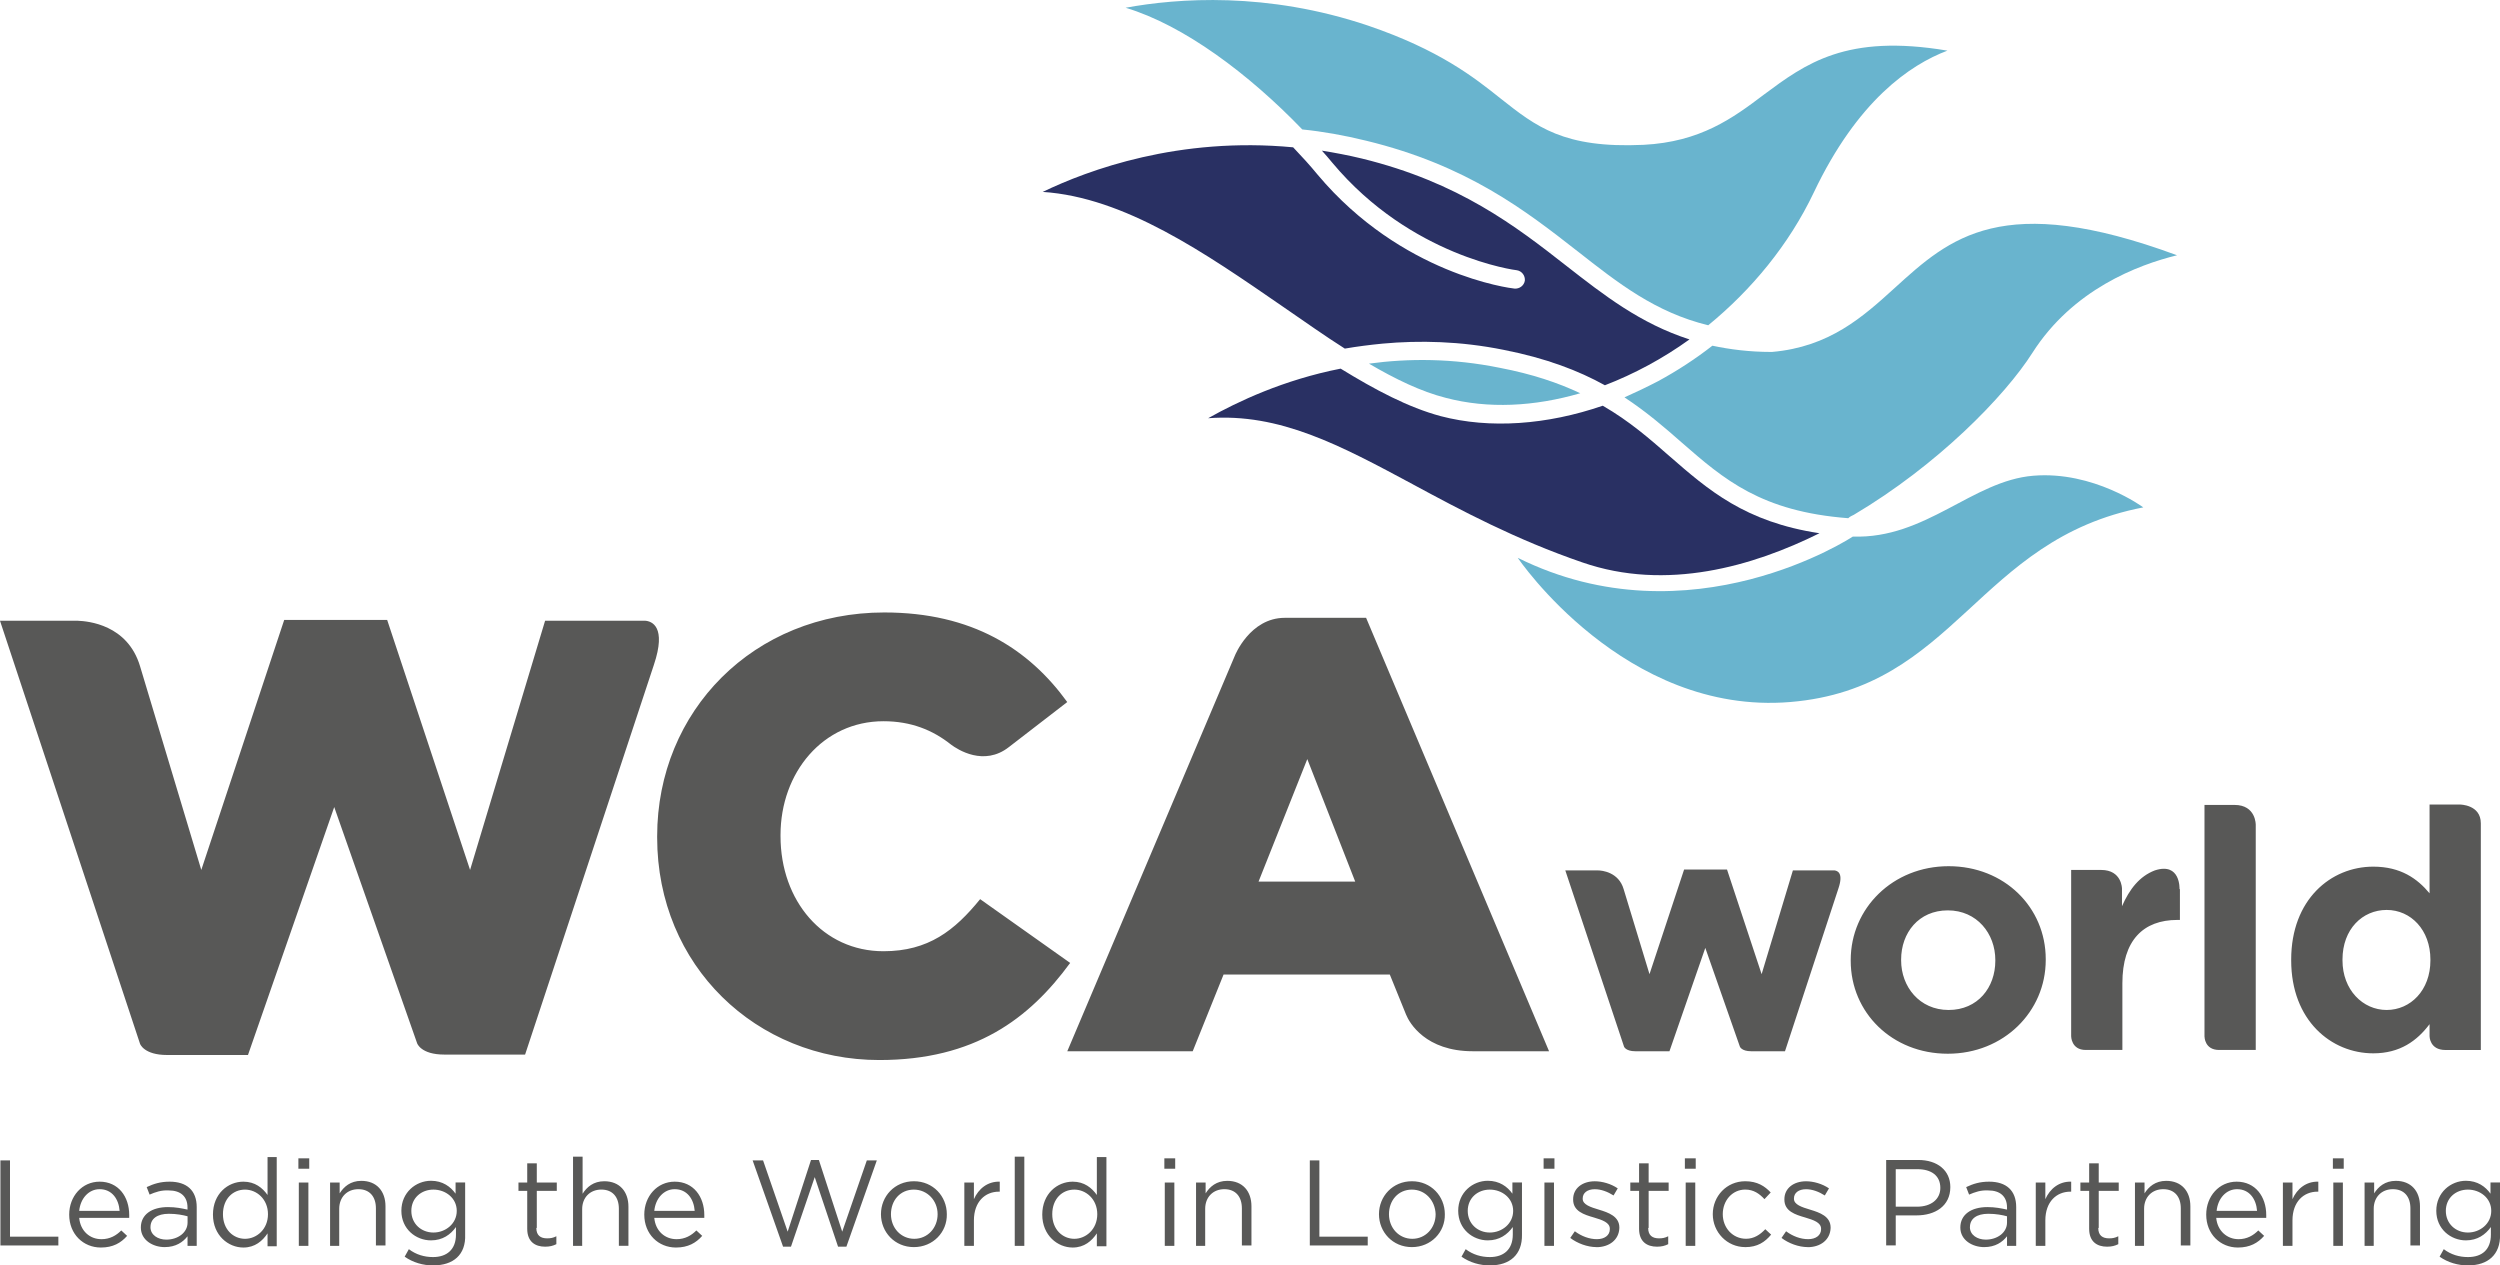
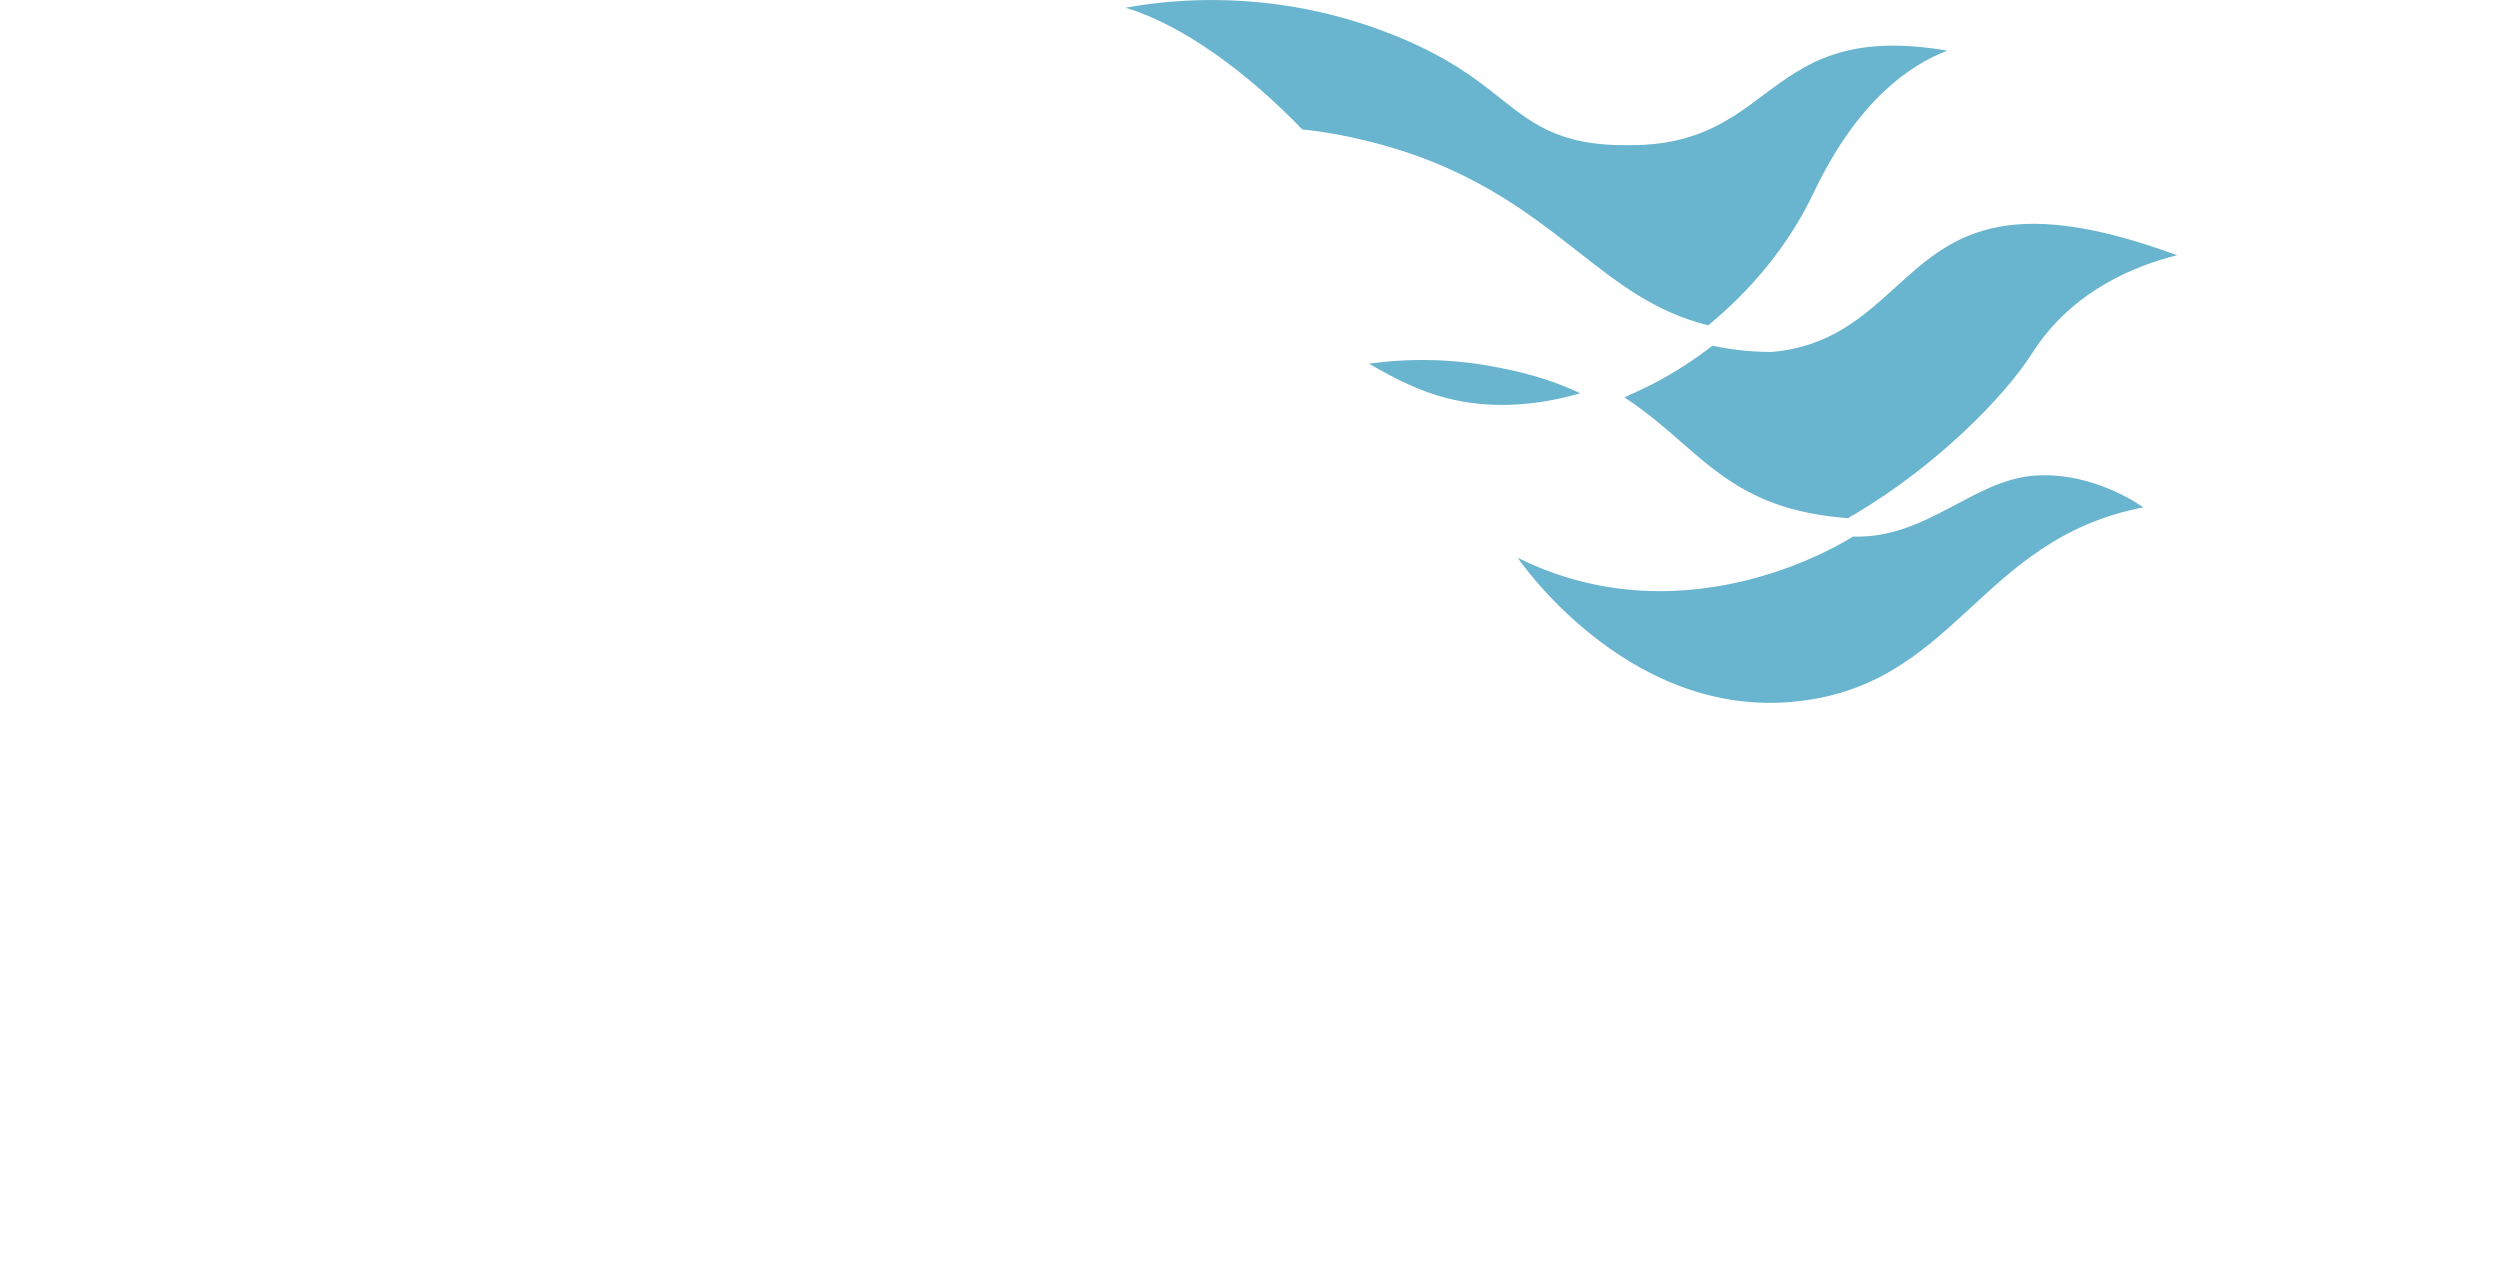
<svg xmlns="http://www.w3.org/2000/svg" id="Layer_1" data-name="Layer 1" viewBox="0 0 765.19 387.32">
  <defs>
    <style>
      .cls-1 {
        fill: #293063;
      }

      .cls-1, .cls-2, .cls-3 {
        stroke-width: 0px;
      }

      .cls-2 {
        fill: #585857;
      }

      .cls-3 {
        fill: #69b4ce;
      }
    </style>
  </defs>
-   <path class="cls-2" d="M546.31,321.76h-10.33c-2.93,0-3.44-1.4-3.44-1.4h0l-10.59-30.23-10.97,31.63h-10.46c-2.93,0-3.44-1.4-3.44-1.4l-17.98-53.95h9.95c1.28,0,6.38.51,7.91,5.74l7.91,26.02,10.59-32.02h13.14l10.59,32.02,9.57-31.76h12.76c.89.13,2.81.77,1.15,5.61l-16.33,49.75ZM566.46,294.08c0,15.82,12.63,28.44,29.72,28.44s29.97-12.88,29.97-28.7v-.26c0-15.82-12.63-28.44-29.72-28.44s-29.97,12.88-29.97,28.7v.26M610.72,294.08c0,8.16-5.36,15.05-14.29,15.05s-14.54-7.14-14.54-15.18v-.26c0-8.16,5.36-15.05,14.29-15.05s14.54,7.14,14.54,15.18v.26M667.1,272.14s.38-8.29-7.53-5.74c-4.72,1.79-7.78,5.74-10.08,10.97v-5.36s0-5.74-6.38-5.74h-9.18v50.89s0,4.21,4.46,4.21h11.22v-20.41c0-13.14,6.38-19.39,16.84-19.39h.77v-9.44M674.75,317.29s0,4.08,4.46,4.08h11.22v-68.88s.13-6.12-6.51-6.12h-9.18v70.92M759.32,251.99c0-5.74-6.38-5.74-6.38-5.74h-9.31v27.17c-3.7-4.46-8.8-8.16-17.22-8.16-13.01,0-25.13,10.08-25.13,28.44v.26c0,18.37,12.25,28.44,25.13,28.44,8.16,0,13.39-3.83,17.22-8.93v3.7s0,4.21,4.85,4.21h10.84v-69.39M743.89,293.95c0,9.18-6.12,15.18-13.39,15.18s-13.52-6.12-13.52-15.18v-.26c0-9.31,6.12-15.18,13.52-15.18s13.39,6.12,13.39,15.18v.26M.13,355.18h2.93v23.34h14.8v2.68H.13v-26.02ZM31,379.29c2.68,0,4.59-1.15,6.12-2.68l1.79,1.66c-1.91,2.17-4.34,3.57-8.04,3.57-5.36,0-9.69-4.08-9.69-10.08,0-5.61,3.95-10.08,9.31-10.08,5.74,0,9.06,4.59,9.06,10.2v.89h-15.31c.38,4.08,3.32,6.51,6.76,6.51ZM36.61,370.61c-.26-3.57-2.3-6.63-6.12-6.63-3.32,0-5.87,2.81-6.25,6.63h12.37ZM45.79,365.64l-.89-2.3c2.17-1.02,4.21-1.66,7.02-1.66,5.23,0,8.29,2.68,8.29,7.78v11.86h-2.81v-2.93c-1.4,1.79-3.57,3.32-7.02,3.32s-7.27-2.04-7.27-6,3.32-6.25,8.29-6.25c2.42,0,4.21.38,5.99.77v-.64c0-3.44-2.17-5.23-5.74-5.23-2.3-.13-4.08.51-5.87,1.28ZM46.05,375.59c0,2.42,2.3,3.83,4.85,3.83,3.57,0,6.51-2.17,6.51-5.23v-1.91c-1.4-.38-3.32-.77-5.74-.77-3.57,0-5.61,1.53-5.61,4.08ZM81.89,381.33v-3.83c-1.53,2.3-3.83,4.34-7.4,4.34-4.59,0-9.31-3.7-9.31-10.08s4.59-10.08,9.31-10.08c3.57,0,5.87,1.91,7.4,4.08v-11.61h2.81v27.3h-2.81v-.13ZM75,364.11c-3.7,0-6.76,2.81-6.76,7.53s3.19,7.53,6.76,7.53,7.02-2.93,7.02-7.53-3.44-7.53-7.02-7.53ZM91.33,357.73v-3.19h3.32v3.19h-3.32ZM91.46,381.33v-19.39h2.93v19.39h-2.93ZM103.96,381.33h-2.93v-19.39h2.93v3.32c1.28-2.04,3.32-3.83,6.63-3.83,4.72,0,7.4,3.19,7.4,7.78v11.99h-2.93v-11.35c0-3.57-1.91-5.87-5.36-5.87s-5.87,2.42-5.87,6v11.35h.13ZM132.66,387.32c-3.19,0-6.25-.89-8.8-2.68l1.28-2.3c2.17,1.66,4.72,2.42,7.4,2.42,4.21,0,7.02-2.3,7.02-6.89v-2.3c-1.66,2.3-4.08,4.08-7.65,4.08-4.59,0-9.06-3.44-9.06-9.06s4.46-9.18,9.06-9.18c3.57,0,5.99,1.79,7.53,3.95v-3.44h2.93v15.94c.26,6.25-3.7,9.44-9.69,9.44ZM132.66,364.11c-3.7,0-6.76,2.55-6.76,6.51s3.06,6.63,6.76,6.63,7.14-2.68,7.14-6.63-3.44-6.51-7.14-6.51ZM164.16,375.84c0,2.3,1.28,3.19,3.32,3.19,1.02,0,1.79-.13,2.81-.64v2.42c-1.02.51-2.04.77-3.44.77-3.06,0-5.48-1.53-5.48-5.48v-11.61h-2.68v-2.55h2.68v-5.87h2.93v5.87h6.12v2.55h-6.12v11.35h-.13ZM178.32,381.33h-2.93v-27.3h2.93v11.35c1.28-2.04,3.32-3.83,6.63-3.83,4.72,0,7.4,3.19,7.4,7.78v11.99h-2.93v-11.35c0-3.57-1.91-5.87-5.36-5.87s-5.87,2.42-5.87,6v11.22h.13ZM207.02,379.29c2.68,0,4.59-1.15,6.12-2.68l1.79,1.66c-1.91,2.17-4.34,3.57-8.04,3.57-5.36,0-9.69-4.08-9.69-10.08,0-5.61,3.95-10.08,9.31-10.08,5.74,0,9.06,4.59,9.06,10.2v.89h-15.31c.38,4.08,3.32,6.51,6.76,6.51ZM212.63,370.61c-.26-3.57-2.3-6.63-6.12-6.63-3.32,0-5.87,2.81-6.25,6.63h12.37ZM248.22,355.05h2.42l7.14,21.94,7.53-21.81h3.06l-9.31,26.4h-2.55l-7.14-21.3-7.27,21.3h-2.42l-9.31-26.4h3.19l7.53,21.81,7.14-21.94ZM279.72,381.71c-5.87,0-10.08-4.59-10.08-10.08s4.21-10.08,10.08-10.08,10.08,4.59,10.08,10.08c.13,5.48-4.21,10.08-10.08,10.08ZM279.72,364.11c-4.21,0-7.02,3.32-7.02,7.53s3.06,7.53,7.14,7.53,7.14-3.32,7.14-7.53-3.19-7.53-7.27-7.53ZM298.09,381.33h-2.93v-19.39h2.93v5.1c1.4-3.19,4.21-5.48,7.91-5.36v3.06h-.26c-4.21,0-7.65,3.06-7.65,8.8v7.78h0ZM310.59,381.33v-27.3h2.93v27.3h-2.93ZM335.72,381.33v-3.83c-1.53,2.3-3.83,4.34-7.4,4.34-4.59,0-9.31-3.7-9.31-10.08s4.59-10.08,9.31-10.08c3.57,0,5.87,1.91,7.4,4.08v-11.61h2.93v27.3h-2.93v-.13ZM328.83,364.11c-3.7,0-6.76,2.81-6.76,7.53s3.19,7.53,6.76,7.53,7.02-2.93,7.02-7.53-3.44-7.53-7.02-7.53ZM356.38,357.73v-3.19h3.32v3.19h-3.32ZM356.51,381.33v-19.39h2.93v19.39h-2.93ZM369.01,381.33h-2.93v-19.39h2.93v3.32c1.28-2.04,3.32-3.83,6.63-3.83,4.72,0,7.4,3.19,7.4,7.78v11.99h-2.93v-11.35c0-3.57-1.91-5.87-5.36-5.87s-5.87,2.42-5.87,6v11.35h.13ZM400.9,355.18h2.93v23.34h14.8v2.68h-17.73v-26.02ZM432.15,381.71c-5.87,0-10.08-4.59-10.08-10.08s4.21-10.08,10.08-10.08,10.08,4.59,10.08,10.08c.13,5.48-4.21,10.08-10.08,10.08ZM432.15,364.11c-4.21,0-7.02,3.32-7.02,7.53s3.06,7.53,7.14,7.53,7.14-3.32,7.14-7.53c-.13-4.21-3.19-7.53-7.27-7.53ZM456.13,387.32c-3.19,0-6.25-.89-8.8-2.68l1.28-2.3c2.17,1.66,4.72,2.42,7.4,2.42,4.21,0,7.02-2.3,7.02-6.89v-2.3c-1.66,2.3-4.08,4.08-7.65,4.08-4.59,0-9.06-3.44-9.06-9.06s4.46-9.18,9.06-9.18c3.57,0,6,1.79,7.53,3.95v-3.44h2.93v15.94c.13,6.25-3.83,9.44-9.69,9.44ZM456,364.11c-3.7,0-6.76,2.55-6.76,6.51s3.06,6.63,6.76,6.63,7.14-2.68,7.14-6.63-3.44-6.51-7.14-6.51ZM472.46,357.73v-3.19h3.32v3.19h-3.32ZM472.71,381.33v-19.39h2.93v19.39h-2.93ZM488.66,381.71c-2.81,0-5.87-1.15-8.04-2.81l1.4-2.04c2.04,1.53,4.46,2.42,6.76,2.42s3.95-1.15,3.95-3.06v-.13c0-1.91-2.3-2.68-4.85-3.44-3.06-.89-6.38-1.91-6.38-5.48v-.13c0-3.32,2.81-5.48,6.63-5.48,2.3,0,4.97.77,7.02,2.17l-1.28,2.17c-1.79-1.15-3.83-1.91-5.74-1.91-2.3,0-3.7,1.15-3.7,2.81v.13c0,1.79,2.42,2.55,4.97,3.32,2.93.89,6.25,2.04,6.25,5.48v.13c-.13,3.7-3.19,5.87-7.02,5.87ZM504.47,375.84c0,2.3,1.28,3.19,3.32,3.19,1.02,0,1.79-.13,2.81-.64v2.42c-1.02.51-2.04.77-3.44.77-3.06,0-5.48-1.53-5.48-5.48v-11.61h-2.68v-2.55h2.68v-5.87h2.93v5.87h6.12v2.55h-6.12v11.35h-.13ZM515.7,357.73v-3.19h3.32v3.19h-3.32ZM515.95,381.33v-19.39h2.93v19.39h-2.93ZM534.19,381.71c-5.61,0-9.95-4.59-9.95-10.08s4.21-10.08,9.95-10.08c3.7,0,6,1.53,7.78,3.44l-1.91,2.04c-1.53-1.66-3.32-2.93-5.87-2.93-3.95,0-6.89,3.32-6.89,7.53s3.06,7.53,7.14,7.53c2.42,0,4.34-1.28,5.87-2.93l1.79,1.66c-1.91,2.3-4.21,3.83-7.91,3.83ZM553.32,381.71c-2.81,0-5.87-1.15-8.04-2.81l1.4-2.04c2.04,1.53,4.46,2.42,6.76,2.42s3.95-1.15,3.95-3.06v-.13c0-1.91-2.3-2.68-4.85-3.44-3.06-.89-6.38-1.91-6.38-5.48v-.13c0-3.32,2.81-5.48,6.63-5.48,2.3,0,4.97.77,7.02,2.17l-1.28,2.17c-1.79-1.15-3.83-1.91-5.74-1.91-2.3,0-3.7,1.15-3.7,2.81v.13c0,1.79,2.42,2.55,4.97,3.32,2.93.89,6.25,2.04,6.25,5.48v.13c-.13,3.7-3.19,5.87-7.02,5.87ZM586.62,372.01h-6.38v9.18h-2.93v-26.15h9.82c5.87,0,9.82,3.19,9.82,8.29,0,5.87-4.72,8.67-10.33,8.67ZM586.87,357.86h-6.63v11.48h6.51c4.34,0,7.14-2.3,7.14-5.74,0-3.83-2.81-5.74-7.02-5.74ZM602.69,365.64l-.89-2.3c2.17-1.02,4.21-1.66,7.02-1.66,5.23,0,8.29,2.68,8.29,7.78v11.86h-2.81v-2.93c-1.4,1.79-3.57,3.32-7.02,3.32s-7.27-2.04-7.27-6,3.32-6.25,8.29-6.25c2.42,0,4.21.38,6,.77v-.64c0-3.44-2.17-5.23-5.74-5.23-2.3-.13-4.08.51-5.87,1.28ZM602.94,375.59c0,2.42,2.3,3.83,4.85,3.83,3.57,0,6.51-2.17,6.51-5.23v-1.91c-1.4-.38-3.32-.77-5.74-.77-3.57,0-5.61,1.53-5.61,4.08ZM626.03,381.33h-2.93v-19.39h2.93v5.1c1.4-3.19,4.21-5.48,7.91-5.36v3.06h-.26c-4.21,0-7.65,3.06-7.65,8.8v7.78ZM642.23,375.84c0,2.3,1.28,3.19,3.32,3.19,1.02,0,1.79-.13,2.81-.64v2.42c-1.02.51-2.04.77-3.44.77-3.06,0-5.48-1.53-5.48-5.48v-11.61h-2.68v-2.55h2.68v-5.87h2.93v5.87h6.12v2.55h-6.12v11.35h-.13ZM656.39,381.33h-2.93v-19.39h2.93v3.32c1.28-2.04,3.32-3.83,6.63-3.83,4.72,0,7.4,3.19,7.4,7.78v11.99h-2.93v-11.35c0-3.57-1.91-5.87-5.36-5.87s-5.87,2.42-5.87,6v11.35h.13ZM685.09,379.29c2.68,0,4.59-1.15,6.12-2.68l1.79,1.66c-1.91,2.17-4.34,3.57-8.04,3.57-5.36,0-9.69-4.08-9.69-10.08,0-5.61,3.95-10.08,9.31-10.08,5.74,0,9.06,4.59,9.06,10.2v.89h-15.31c.38,4.08,3.44,6.51,6.76,6.51ZM690.83,370.61c-.26-3.57-2.3-6.63-6.12-6.63-3.32,0-5.87,2.81-6.25,6.63h12.37ZM701.67,381.33h-2.93v-19.39h2.93v5.1c1.4-3.19,4.21-5.48,7.91-5.36v3.06h-.26c-4.21,0-7.65,3.06-7.65,8.8v7.78ZM714.04,357.73v-3.19h3.32v3.19h-3.32ZM714.17,381.33v-19.39h2.93v19.39h-2.93ZM726.67,381.33h-2.93v-19.39h2.93v3.32c1.28-2.04,3.32-3.83,6.63-3.83,4.72,0,7.4,3.19,7.4,7.78v11.99h-2.93v-11.35c0-3.57-1.91-5.87-5.36-5.87s-5.87,2.42-5.87,6v11.35h.13ZM755.5,387.32c-3.19,0-6.25-.89-8.8-2.68l1.28-2.3c2.17,1.66,4.72,2.42,7.4,2.42,4.34,0,7.02-2.3,7.02-6.89v-2.3c-1.66,2.3-4.08,4.08-7.65,4.08-4.59,0-9.06-3.44-9.06-9.06s4.46-9.18,9.06-9.18c3.57,0,6,1.79,7.53,3.95v-3.44h2.93v15.94c.13,6.25-3.83,9.44-9.69,9.44ZM755.37,364.11c-3.7,0-6.76,2.55-6.76,6.51s3.06,6.63,6.76,6.63,7.14-2.68,7.14-6.63c0-3.95-3.44-6.51-7.14-6.51ZM160.72,322.78h-24.75c-7.14,0-8.29-3.44-8.29-3.44h0l-25.38-72.32-26.4,75.89h-24.75c-7.14,0-8.29-3.44-8.29-3.44L0,190h23.85c3.06.13,15.18,1.15,19.01,13.9l18.75,62.37,25.38-76.53h31.51l25.38,76.53,22.96-76.28h30.61c2.04.13,6.63,1.79,2.68,13.52l-39.41,119.26ZM474.11,321.76h-23.34c-14.41,0-19.39-8.67-20.41-11.22l-4.97-12.25h-50.89l-9.44,23.47h-38.39l51.28-121.05s4.59-11.61,15.31-11.61h24.87l56,132.66ZM414.8,269.84l-14.67-37.5-14.92,37.5h29.59ZM270.41,291.15c-18.5,0-31.51-15.43-31.51-35.2v-.38c0-19.13,13.01-34.82,31.51-34.82,8.42,0,15.05,2.68,20.66,7.14,2.04,1.53,10.08,6.76,17.73.77l17.86-13.78c-11.73-16.2-29.08-27.42-56-27.42-39.92,0-69.52,30.1-69.52,68.5v.38c0,39.29,30.36,68.11,67.99,68.11,29.21,0,45.92-12.63,58.42-29.72l-27.55-19.52c-7.78,9.57-15.82,15.94-29.59,15.94" />
-   <path class="cls-1" d="M319.14,58.74c14.03-6.76,41.71-16.96,76.66-13.65,2.68,2.81,5.23,5.61,7.53,8.42,25.64,30.49,58.8,34.69,60.2,34.82,1.53.13,2.93-.89,3.19-2.42.13-1.53-.89-2.93-2.42-3.19-.26,0-32.4-4.08-56.51-32.91-1.02-1.28-2.17-2.55-3.19-3.7,3.95.64,8.04,1.4,12.25,2.42,29.72,7.27,47.19,20.79,62.5,32.78,11.61,9.06,22.7,17.73,37.76,22.58-8.16,5.87-16.96,10.59-25.89,14.03-8.04-4.46-17.98-8.29-31-10.84-13.27-2.68-25.77-2.93-36.99-1.91-3.95.38-7.91.89-11.61,1.53-6.25-3.95-12.5-8.42-19.01-12.88-23.85-16.45-48.34-33.42-73.47-35.08M432.53,148.29c14.67,7.91,31.38,16.84,51.79,23.85,25.77,8.93,52.3,1.15,72.58-8.93-22.83-3.44-34.06-13.27-45.92-23.6-6.12-5.36-12.25-10.71-20.41-15.43-17.09,5.87-34.57,7.14-49.62,3.19-9.95-2.68-20.03-8.04-30.61-14.54-17.47,3.44-31.51,10.08-40.56,15.18,21.94-1.66,40.43,8.29,62.76,20.28" />
  <path class="cls-3" d="M482.79,76.86c-15.82-12.37-33.67-26.28-64.67-33.8-6.76-1.66-13.27-2.81-19.52-3.44-16.33-16.96-36.23-31.89-54.08-37.25,15.94-2.93,43.24-4.97,74.24,5.48,21.68,7.4,32.27,15.69,40.56,22.32,10.84,8.55,19.26,15.31,43.75,14.16,17.35-.89,27.3-8.16,36.74-15.31,12.88-9.57,25.26-18.75,56.25-13.52-11.48,4.34-27.55,15.31-40.94,43.5-7.53,15.82-19.01,29.72-32.27,40.56-16.2-3.95-27.55-12.88-40.05-22.7M419.01,111.3c8.04,4.72,15.94,8.55,23.47,10.46,13.01,3.44,27.17,2.68,41.2-1.4-6.76-3.19-14.67-5.87-24.62-7.78-14.41-2.93-27.93-2.93-40.05-1.28M567.36,157.6c25.64-15.18,46.3-36.35,54.72-49.62,12.37-19.39,32.27-26.91,44.26-29.85-53.57-19.77-69.52-5.36-86.35,9.95-9.82,8.93-20.03,18.11-37.63,19.64h-.26c-6.63,0-12.63-.77-17.98-1.91-5.23,4.08-10.71,7.65-16.58,10.84-3.44,1.79-6.89,3.44-10.33,4.97,6.76,4.46,12.25,9.18,17.47,13.78,13.01,11.35,24.36,21.17,51.02,23.21.51-.51,1.15-.77,1.66-1.02M464.55,170.74s32.65,48.34,83.42,44.13c50.77-4.21,57.02-49.75,108.04-59.57,0,0-15.18-11.22-33.67-9.69-18.62,1.53-32.91,19.39-55.23,18.62,0,0-49.62,32.78-102.55,6.51" />
</svg>